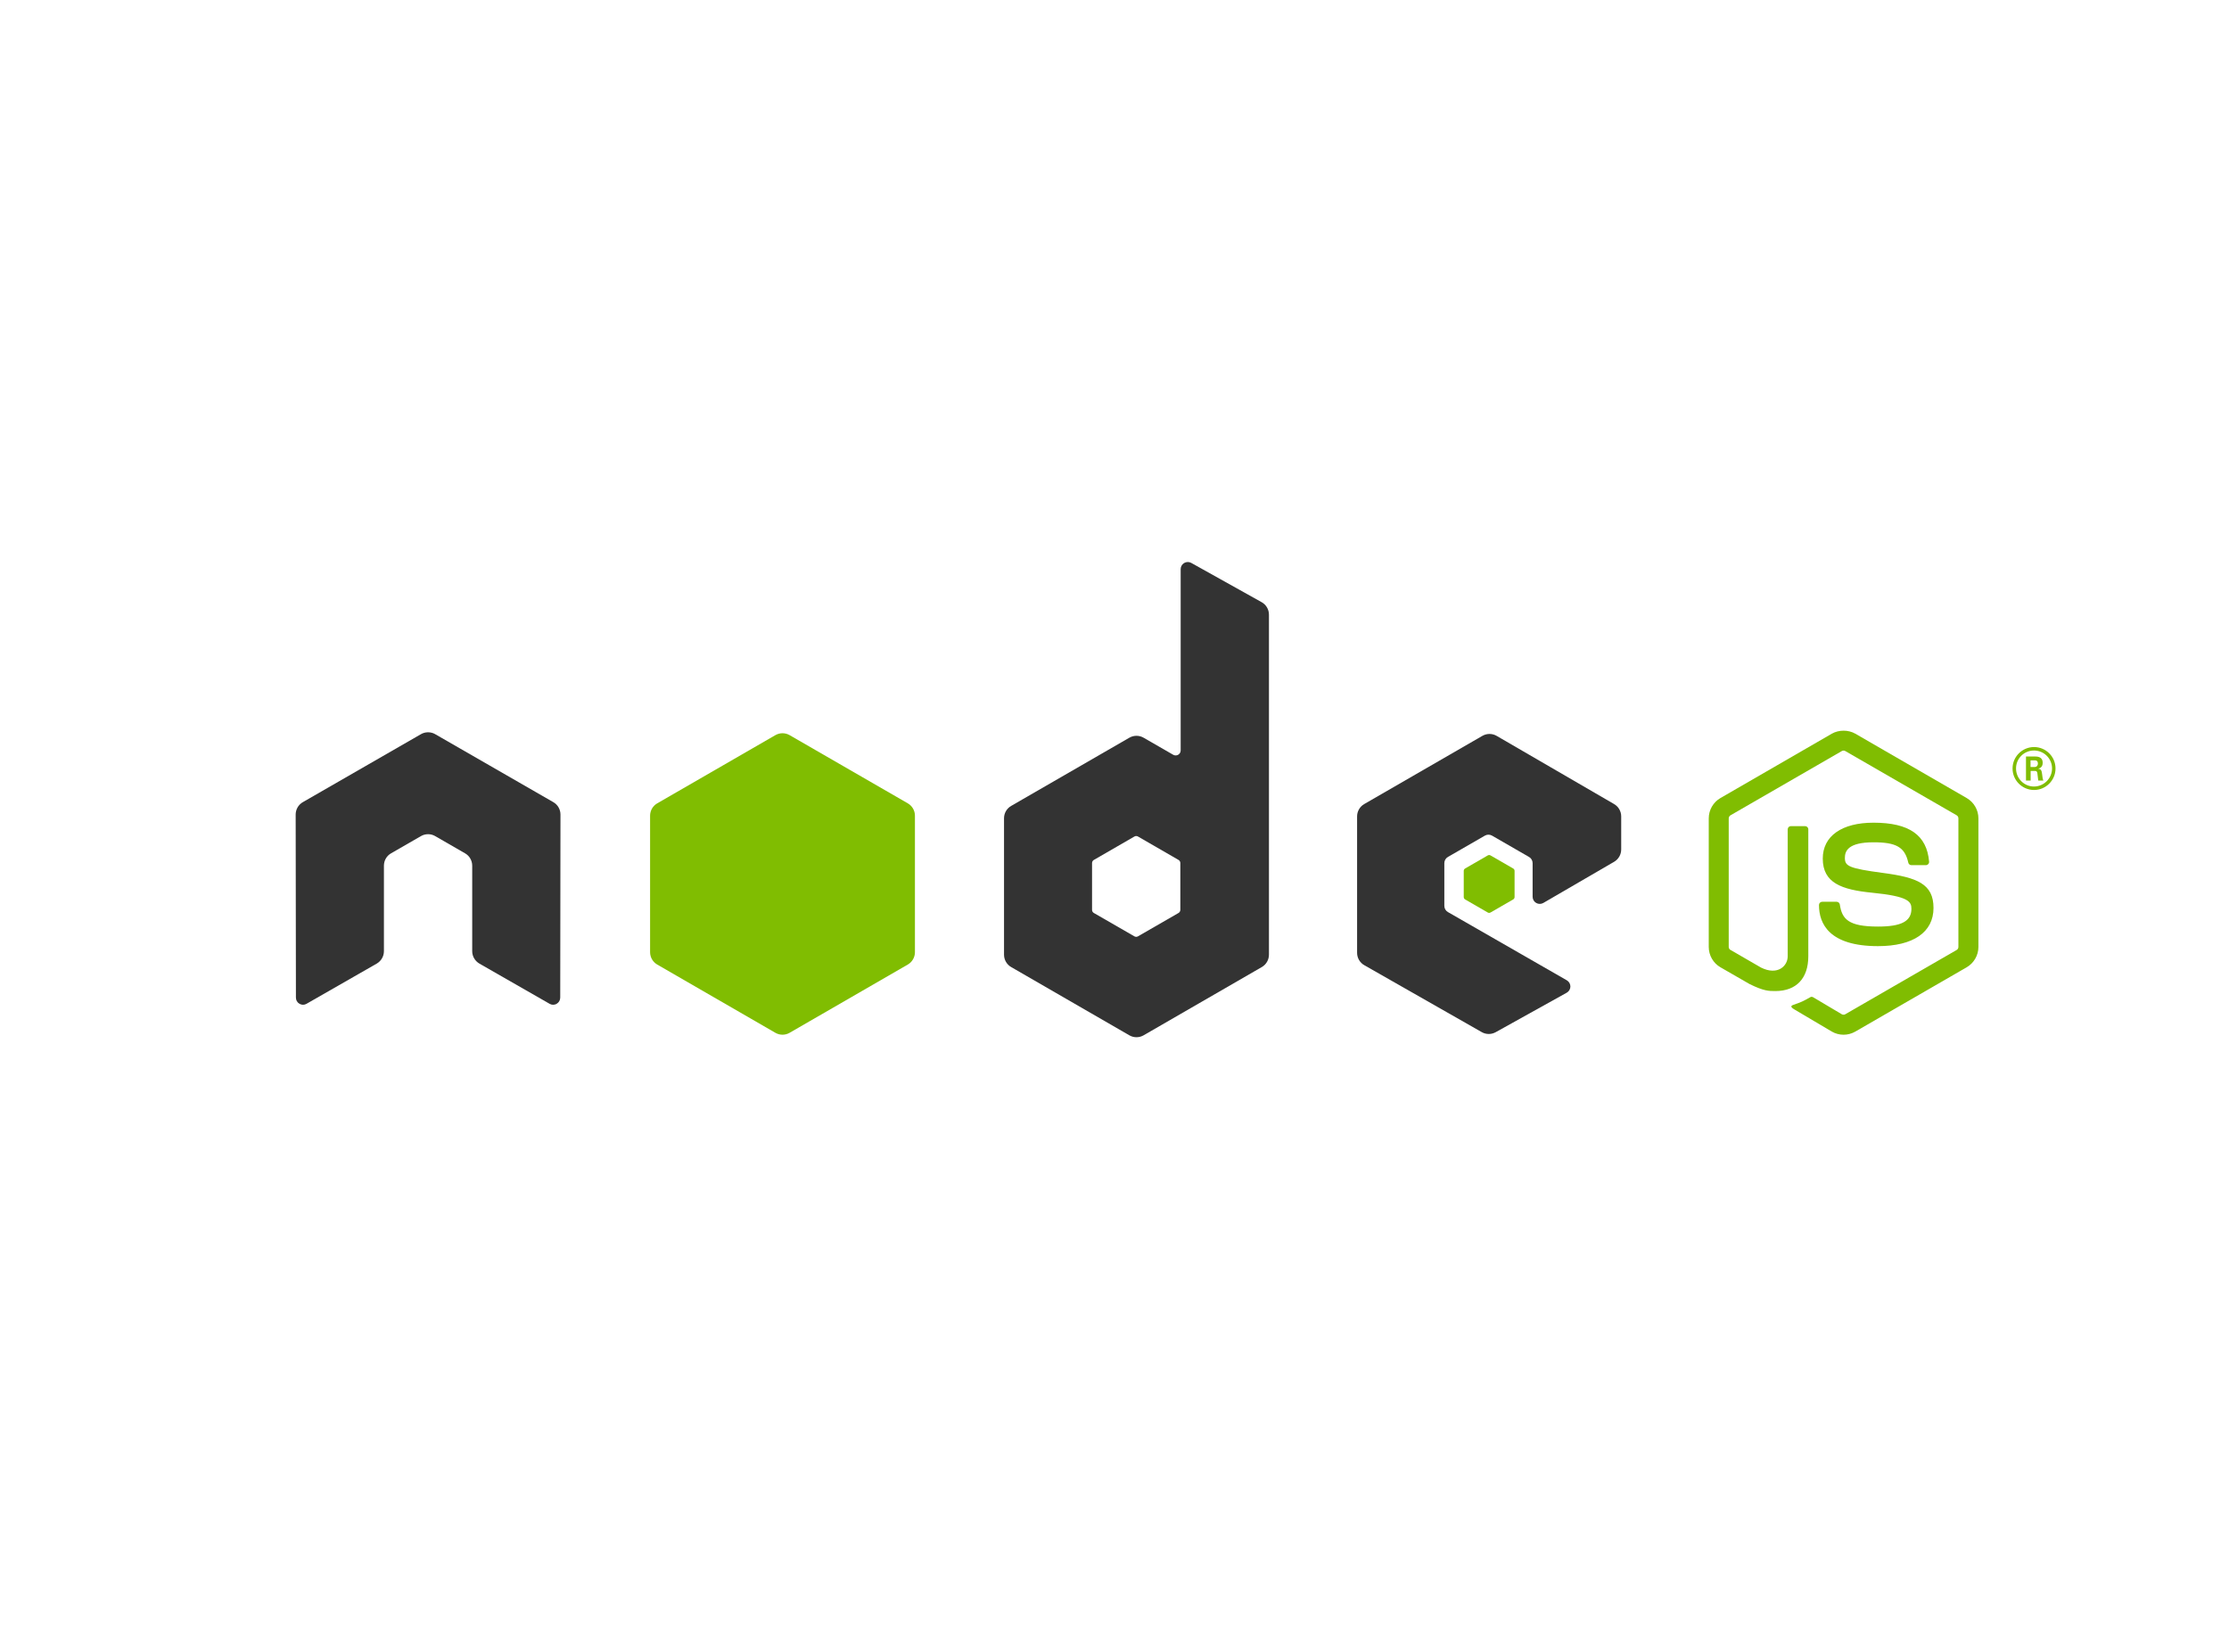
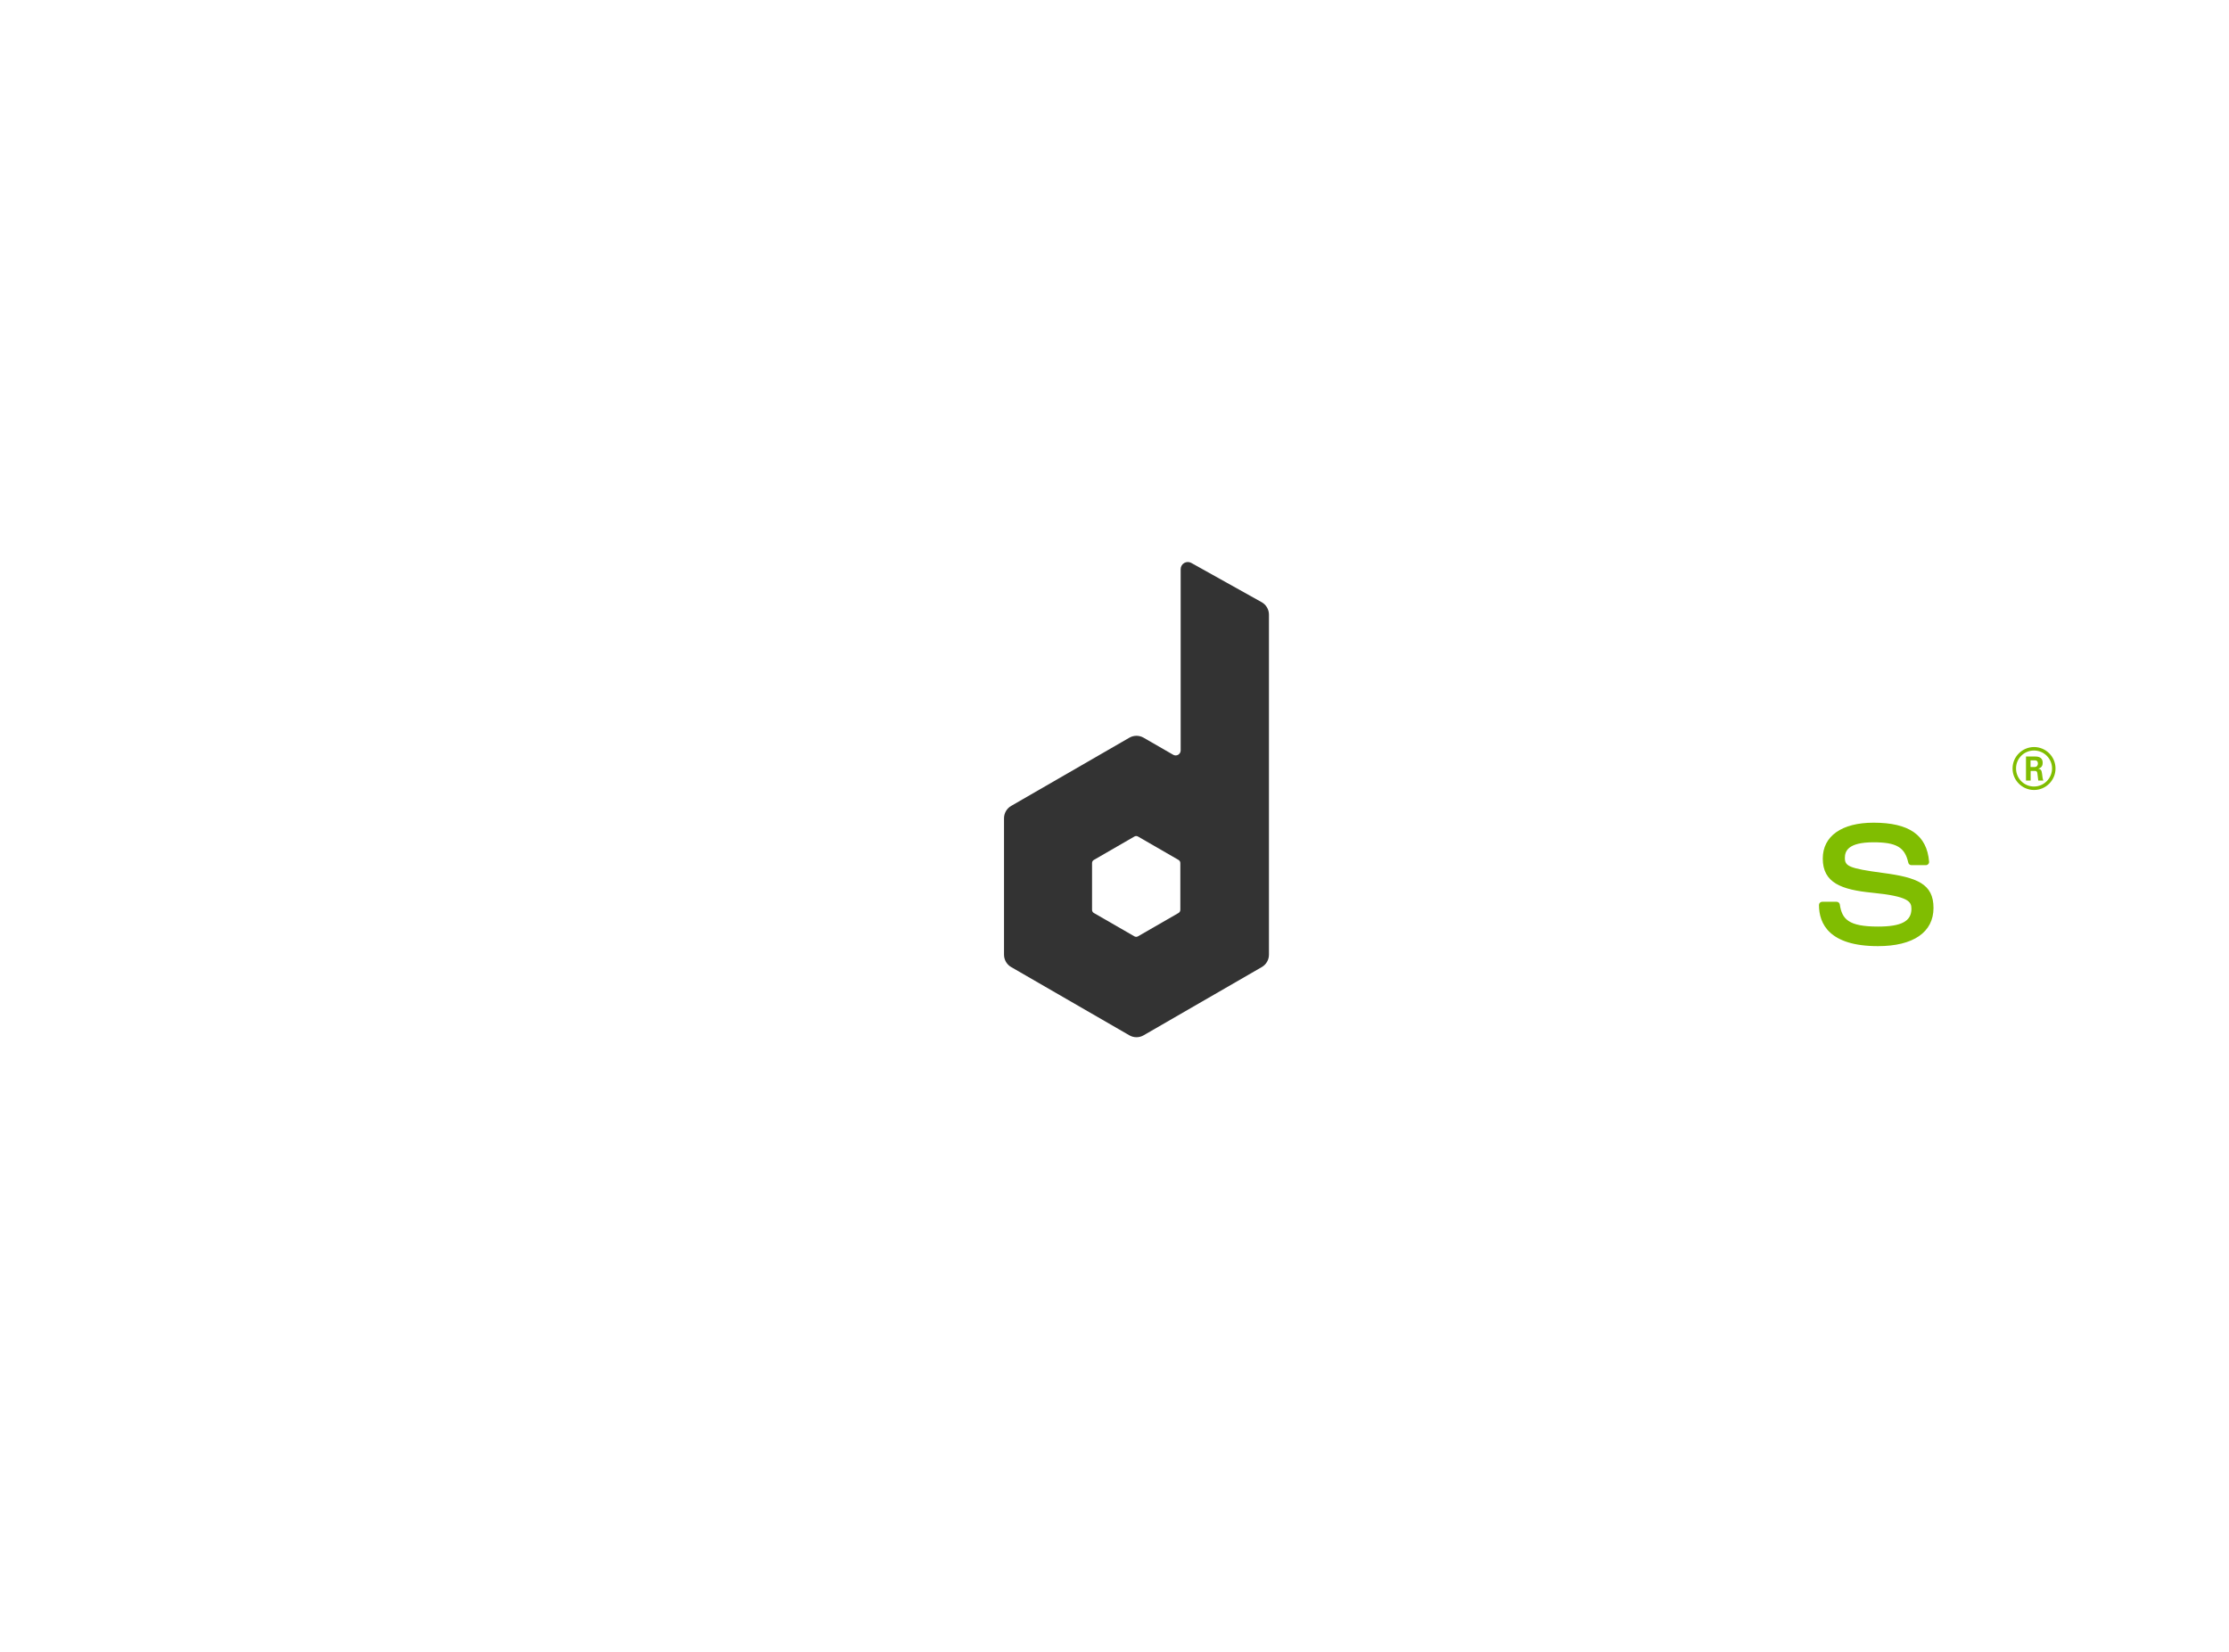
<svg xmlns="http://www.w3.org/2000/svg" version="1.1" id="Layer_1" x="0px" y="0px" width="235.262px" height="174.415px" viewBox="0 0 235.262 174.415" enable-background="new 0 0 235.262 174.415" xml:space="preserve">
-   <path fill-rule="evenodd" clip-rule="evenodd" fill="#333333" d="M59.155,85.981c0-0.542-0.285-1.04-0.753-1.309l-12.469-7.176  c-0.211-0.124-0.447-0.188-0.687-0.198c-0.021,0-0.111,0-0.129,0c-0.238,0.01-0.475,0.074-0.688,0.198l-12.469,7.176  c-0.465,0.269-0.754,0.767-0.754,1.309l0.027,19.322c0,0.27,0.14,0.52,0.376,0.65c0.231,0.14,0.518,0.14,0.748,0l7.41-4.243  c0.469-0.278,0.754-0.77,0.754-1.307v-9.026c0-0.538,0.285-1.037,0.752-1.304l3.155-1.817c0.235-0.137,0.492-0.203,0.755-0.203  c0.257,0,0.521,0.066,0.749,0.203l3.154,1.817c0.467,0.267,0.753,0.766,0.753,1.304v9.026c0,0.537,0.289,1.032,0.755,1.307  l7.408,4.243c0.232,0.14,0.522,0.14,0.753,0c0.229-0.131,0.374-0.381,0.374-0.65L59.155,85.981z" />
  <path fill-rule="evenodd" clip-rule="evenodd" fill="#333333" d="M125.735,59.419c-0.233-0.13-0.518-0.127-0.749,0.008  c-0.229,0.135-0.371,0.382-0.371,0.649v19.135c0,0.188-0.101,0.362-0.263,0.457c-0.163,0.094-0.364,0.094-0.528,0l-3.122-1.799  c-0.467-0.269-1.04-0.268-1.505,0l-12.474,7.199c-0.466,0.269-0.753,0.766-0.753,1.304v14.4c0,0.538,0.287,1.035,0.753,1.305  l12.473,7.204c0.467,0.27,1.041,0.27,1.507,0l12.476-7.204c0.466-0.27,0.753-0.767,0.753-1.305V64.877  c0-0.546-0.295-1.049-0.772-1.315L125.735,59.419z M124.578,96.042c0,0.135-0.072,0.259-0.188,0.326l-4.283,2.468  c-0.116,0.067-0.259,0.067-0.375,0l-4.283-2.468c-0.117-0.067-0.188-0.191-0.188-0.326v-4.945c0-0.135,0.072-0.259,0.188-0.326  l4.283-2.474c0.117-0.067,0.26-0.067,0.377,0l4.282,2.474c0.116,0.067,0.188,0.191,0.188,0.326V96.042z" />
-   <path fill-rule="evenodd" clip-rule="evenodd" fill="#333333" d="M170.361,90.968c0.465-0.27,0.75-0.766,0.75-1.303v-3.49  c0-0.537-0.285-1.033-0.75-1.303l-12.394-7.196c-0.466-0.271-1.042-0.271-1.509-0.002l-12.47,7.199  c-0.466,0.269-0.753,0.766-0.753,1.304v14.396c0,0.541,0.291,1.041,0.761,1.309l12.392,7.061c0.457,0.262,1.018,0.264,1.477,0.009  l7.495-4.166c0.238-0.133,0.387-0.382,0.388-0.653c0.002-0.271-0.143-0.522-0.378-0.658l-12.548-7.202  c-0.234-0.134-0.379-0.384-0.379-0.653v-4.512c0-0.269,0.144-0.518,0.377-0.652l3.905-2.252c0.232-0.134,0.52-0.134,0.752,0  l3.907,2.252c0.233,0.135,0.377,0.384,0.377,0.652v3.55c0,0.27,0.145,0.519,0.378,0.653c0.233,0.134,0.521,0.133,0.754-0.002  L170.361,90.968z" />
-   <path fill-rule="evenodd" clip-rule="evenodd" fill="#80BD01" d="M81.837,77.599c0.466-0.269,1.04-0.269,1.506,0l12.472,7.197  c0.466,0.269,0.753,0.766,0.753,1.305v14.406c0,0.538-0.287,1.035-0.753,1.305l-12.472,7.203c-0.466,0.27-1.041,0.27-1.507,0  l-12.469-7.203c-0.466-0.27-0.753-0.767-0.753-1.305V86.101c0-0.538,0.287-1.035,0.753-1.304L81.837,77.599z" />
-   <path fill="#80BD01" d="M194.578,109.22c-0.43,0-0.857-0.112-1.233-0.33l-3.927-2.323c-0.586-0.327-0.3-0.443-0.106-0.511  c0.782-0.271,0.94-0.334,1.775-0.808c0.087-0.05,0.202-0.03,0.292,0.021l3.017,1.791c0.109,0.062,0.264,0.062,0.364,0l11.761-6.788  c0.109-0.062,0.18-0.188,0.18-0.317V86.382c0-0.133-0.07-0.257-0.183-0.324l-11.756-6.782c-0.108-0.063-0.253-0.063-0.362,0  l-11.753,6.784c-0.114,0.065-0.187,0.193-0.187,0.322v13.573c0,0.13,0.072,0.252,0.186,0.313l3.222,1.862  c1.748,0.873,2.818-0.156,2.818-1.19v-13.4c0-0.189,0.152-0.339,0.342-0.339h1.491c0.187,0,0.341,0.149,0.341,0.339v13.4  c0,2.333-1.271,3.671-3.482,3.671c-0.68,0-1.215,0-2.709-0.735l-3.084-1.776c-0.762-0.439-1.233-1.264-1.233-2.145V86.382  c0-0.882,0.472-1.705,1.233-2.144l11.761-6.796c0.744-0.421,1.733-0.421,2.472,0l11.76,6.796c0.762,0.44,1.235,1.262,1.235,2.144  v13.573c0,0.881-0.474,1.701-1.235,2.145l-11.76,6.79C195.44,109.107,195.014,109.22,194.578,109.22z" />
  <path fill="#80BD01" d="M198.211,99.869c-5.146,0-6.225-2.362-6.225-4.343c0-0.189,0.151-0.34,0.34-0.34h1.521  c0.17,0,0.312,0.123,0.338,0.288c0.229,1.548,0.914,2.33,4.026,2.33c2.478,0,3.532-0.561,3.532-1.875  c0-0.758-0.299-1.32-4.149-1.698c-3.218-0.317-5.208-1.029-5.208-3.604c0-2.372,2-3.788,5.354-3.788  c3.768,0,5.632,1.307,5.868,4.113c0.009,0.098-0.025,0.19-0.09,0.262c-0.064,0.067-0.154,0.108-0.249,0.108h-1.526  c-0.158,0-0.298-0.112-0.33-0.266c-0.366-1.628-1.257-2.148-3.673-2.148c-2.705,0-3.02,0.942-3.02,1.647  c0,0.855,0.371,1.104,4.023,1.588c3.614,0.479,5.331,1.154,5.331,3.695C204.074,98.402,201.938,99.869,198.211,99.869z" />
-   <path fill-rule="evenodd" clip-rule="evenodd" fill="#80BD01" d="M157.029,90.293c0.09-0.052,0.199-0.052,0.289,0l2.394,1.381  c0.09,0.052,0.145,0.146,0.145,0.25v2.765c0,0.103-0.055,0.198-0.145,0.25l-2.394,1.381c-0.09,0.052-0.199,0.052-0.289,0  l-2.392-1.381c-0.09-0.052-0.145-0.147-0.145-0.25v-2.765c0-0.104,0.055-0.198,0.145-0.25L157.029,90.293z" />
  <g>
    <path fill="#80BD01" d="M216.951,81.12c0,1.247-1.02,2.267-2.267,2.267c-1.235,0-2.267-1.007-2.267-2.267   c0-1.283,1.056-2.267,2.267-2.267C215.908,78.853,216.951,79.837,216.951,81.12z M212.784,81.114c0,1.056,0.852,1.907,1.895,1.907   c1.056,0,1.907-0.87,1.907-1.907c0-1.055-0.863-1.895-1.907-1.895C213.647,79.219,212.784,80.046,212.784,81.114z M213.833,79.849   h0.876c0.3,0,0.888,0,0.888,0.672c0,0.468-0.3,0.563-0.48,0.624c0.349,0.024,0.372,0.252,0.42,0.576   c0.024,0.204,0.061,0.552,0.132,0.671h-0.539c-0.013-0.12-0.097-0.768-0.097-0.803c-0.035-0.144-0.084-0.216-0.264-0.216h-0.443   v1.019h-0.492V79.849z M214.313,80.964h0.396c0.323,0,0.384-0.228,0.384-0.359c0-0.348-0.24-0.348-0.372-0.348h-0.407V80.964z" />
  </g>
</svg>